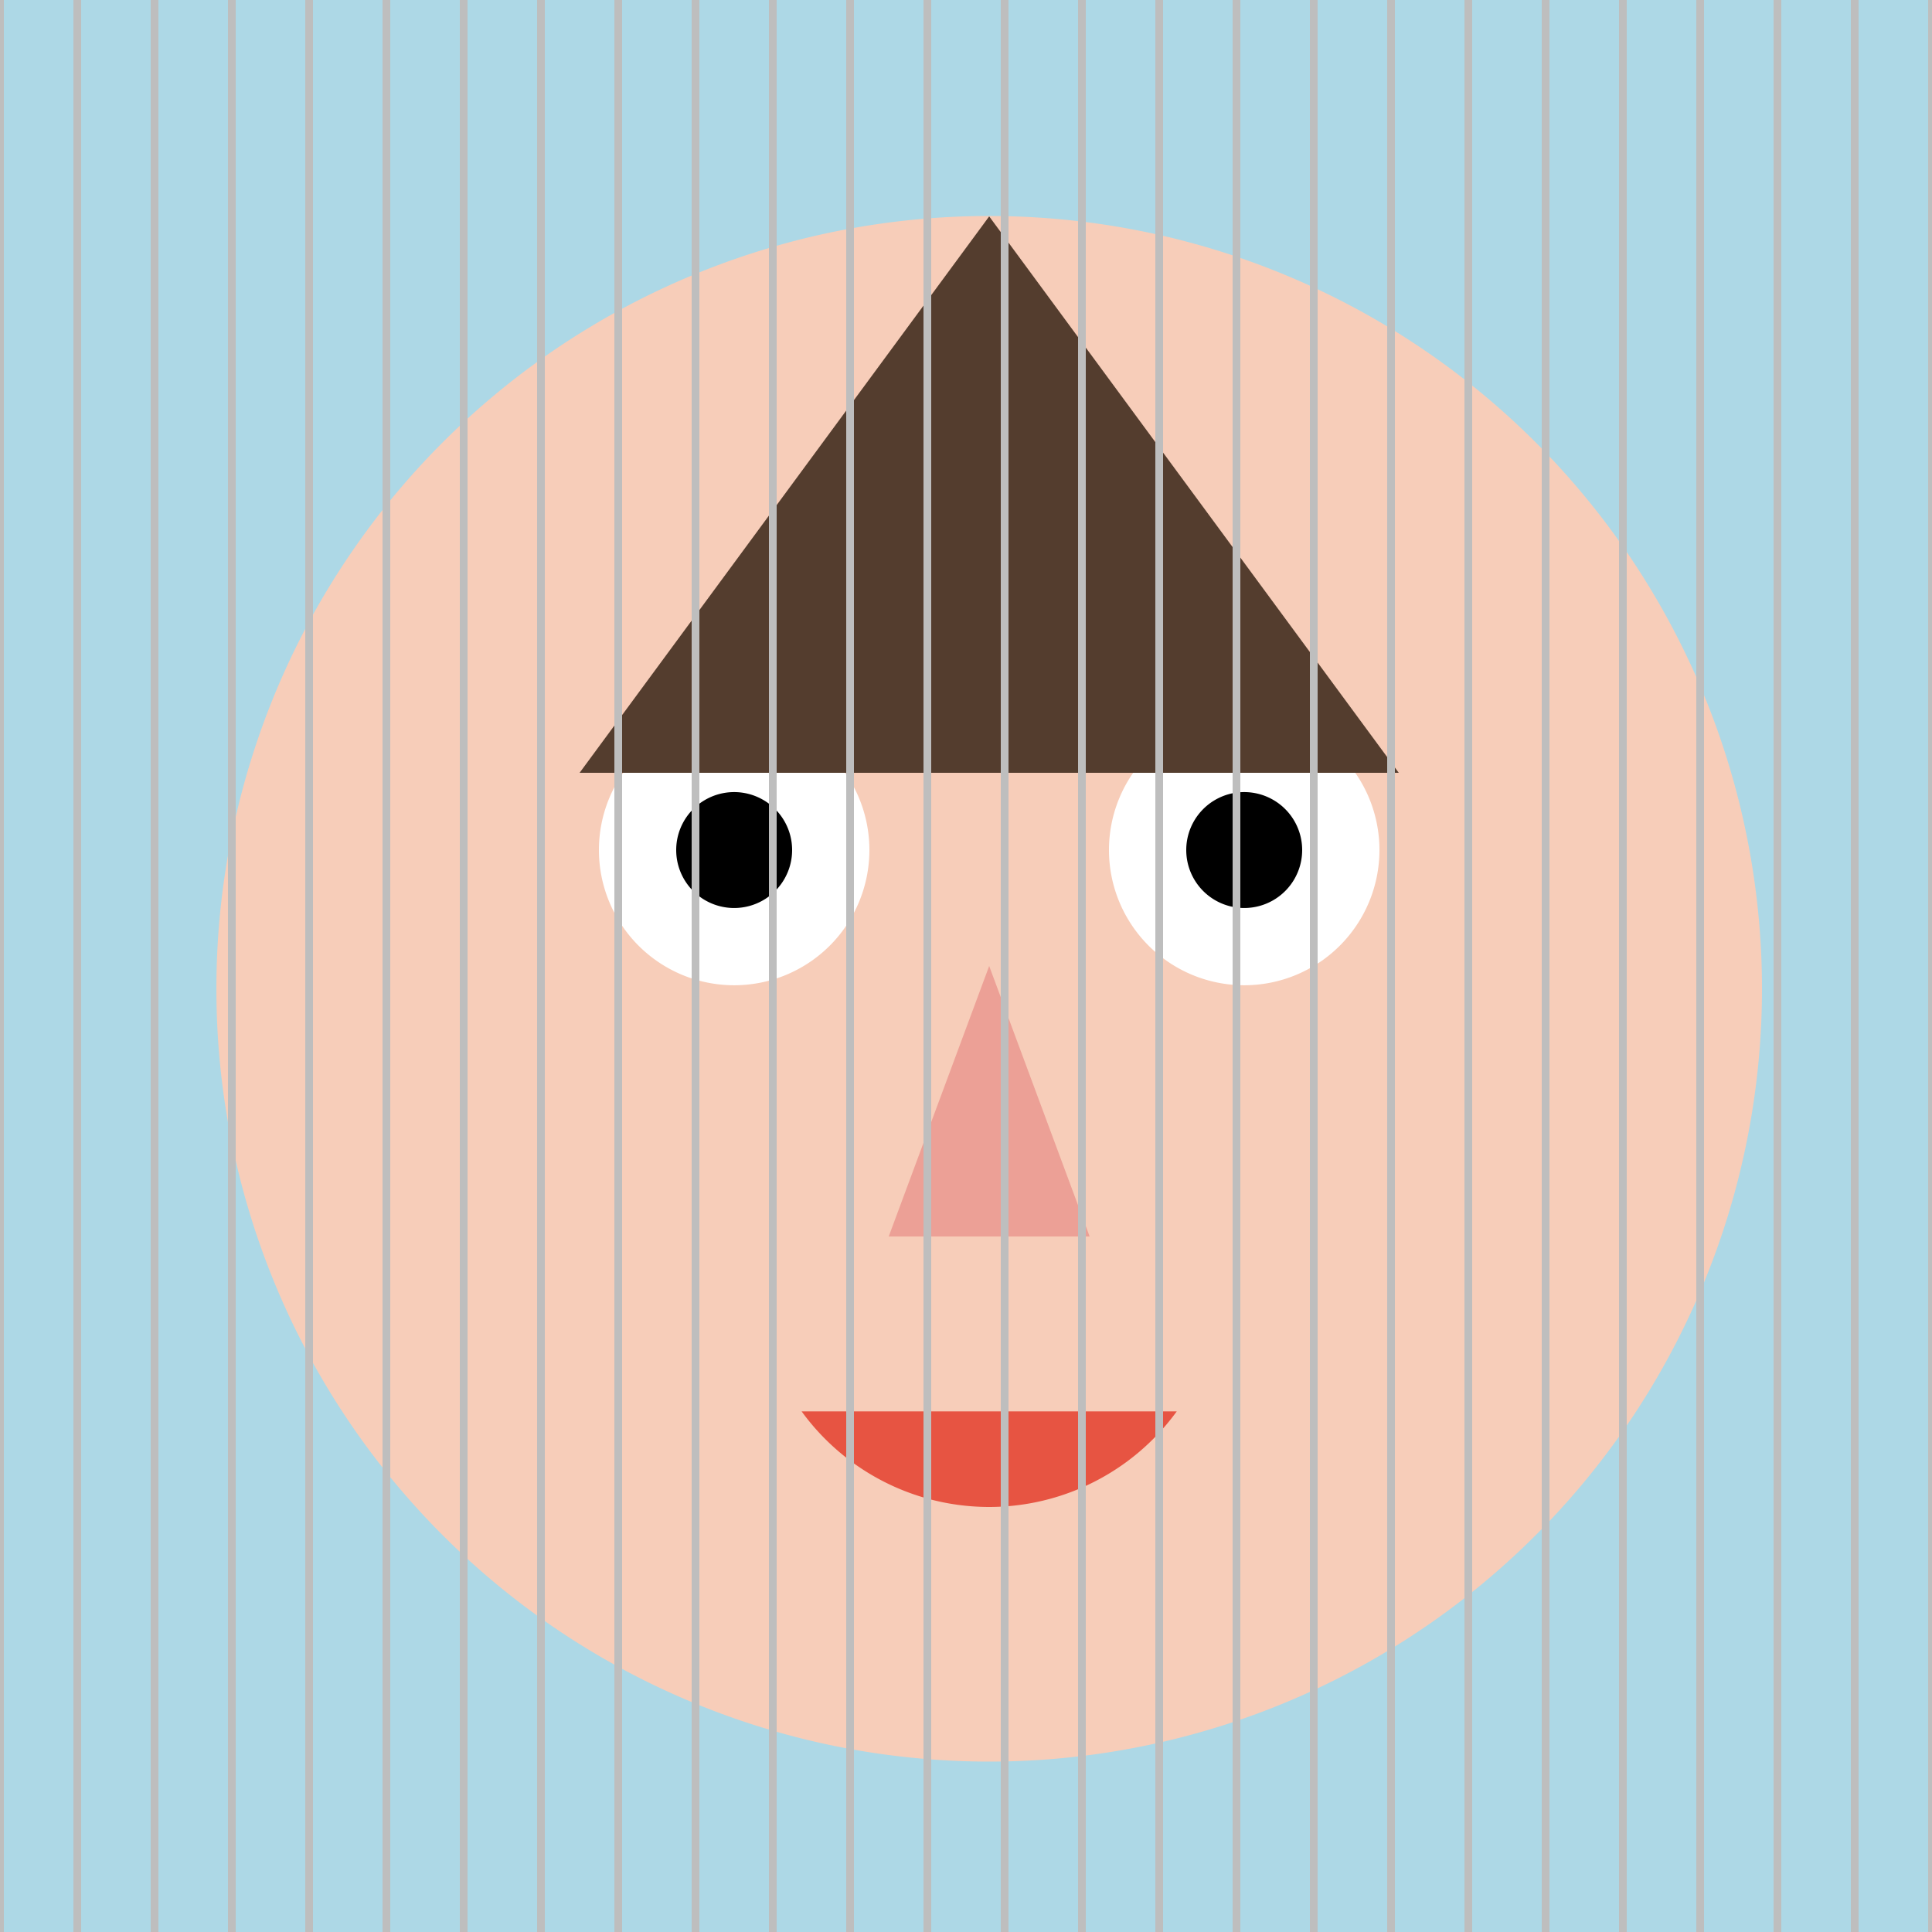
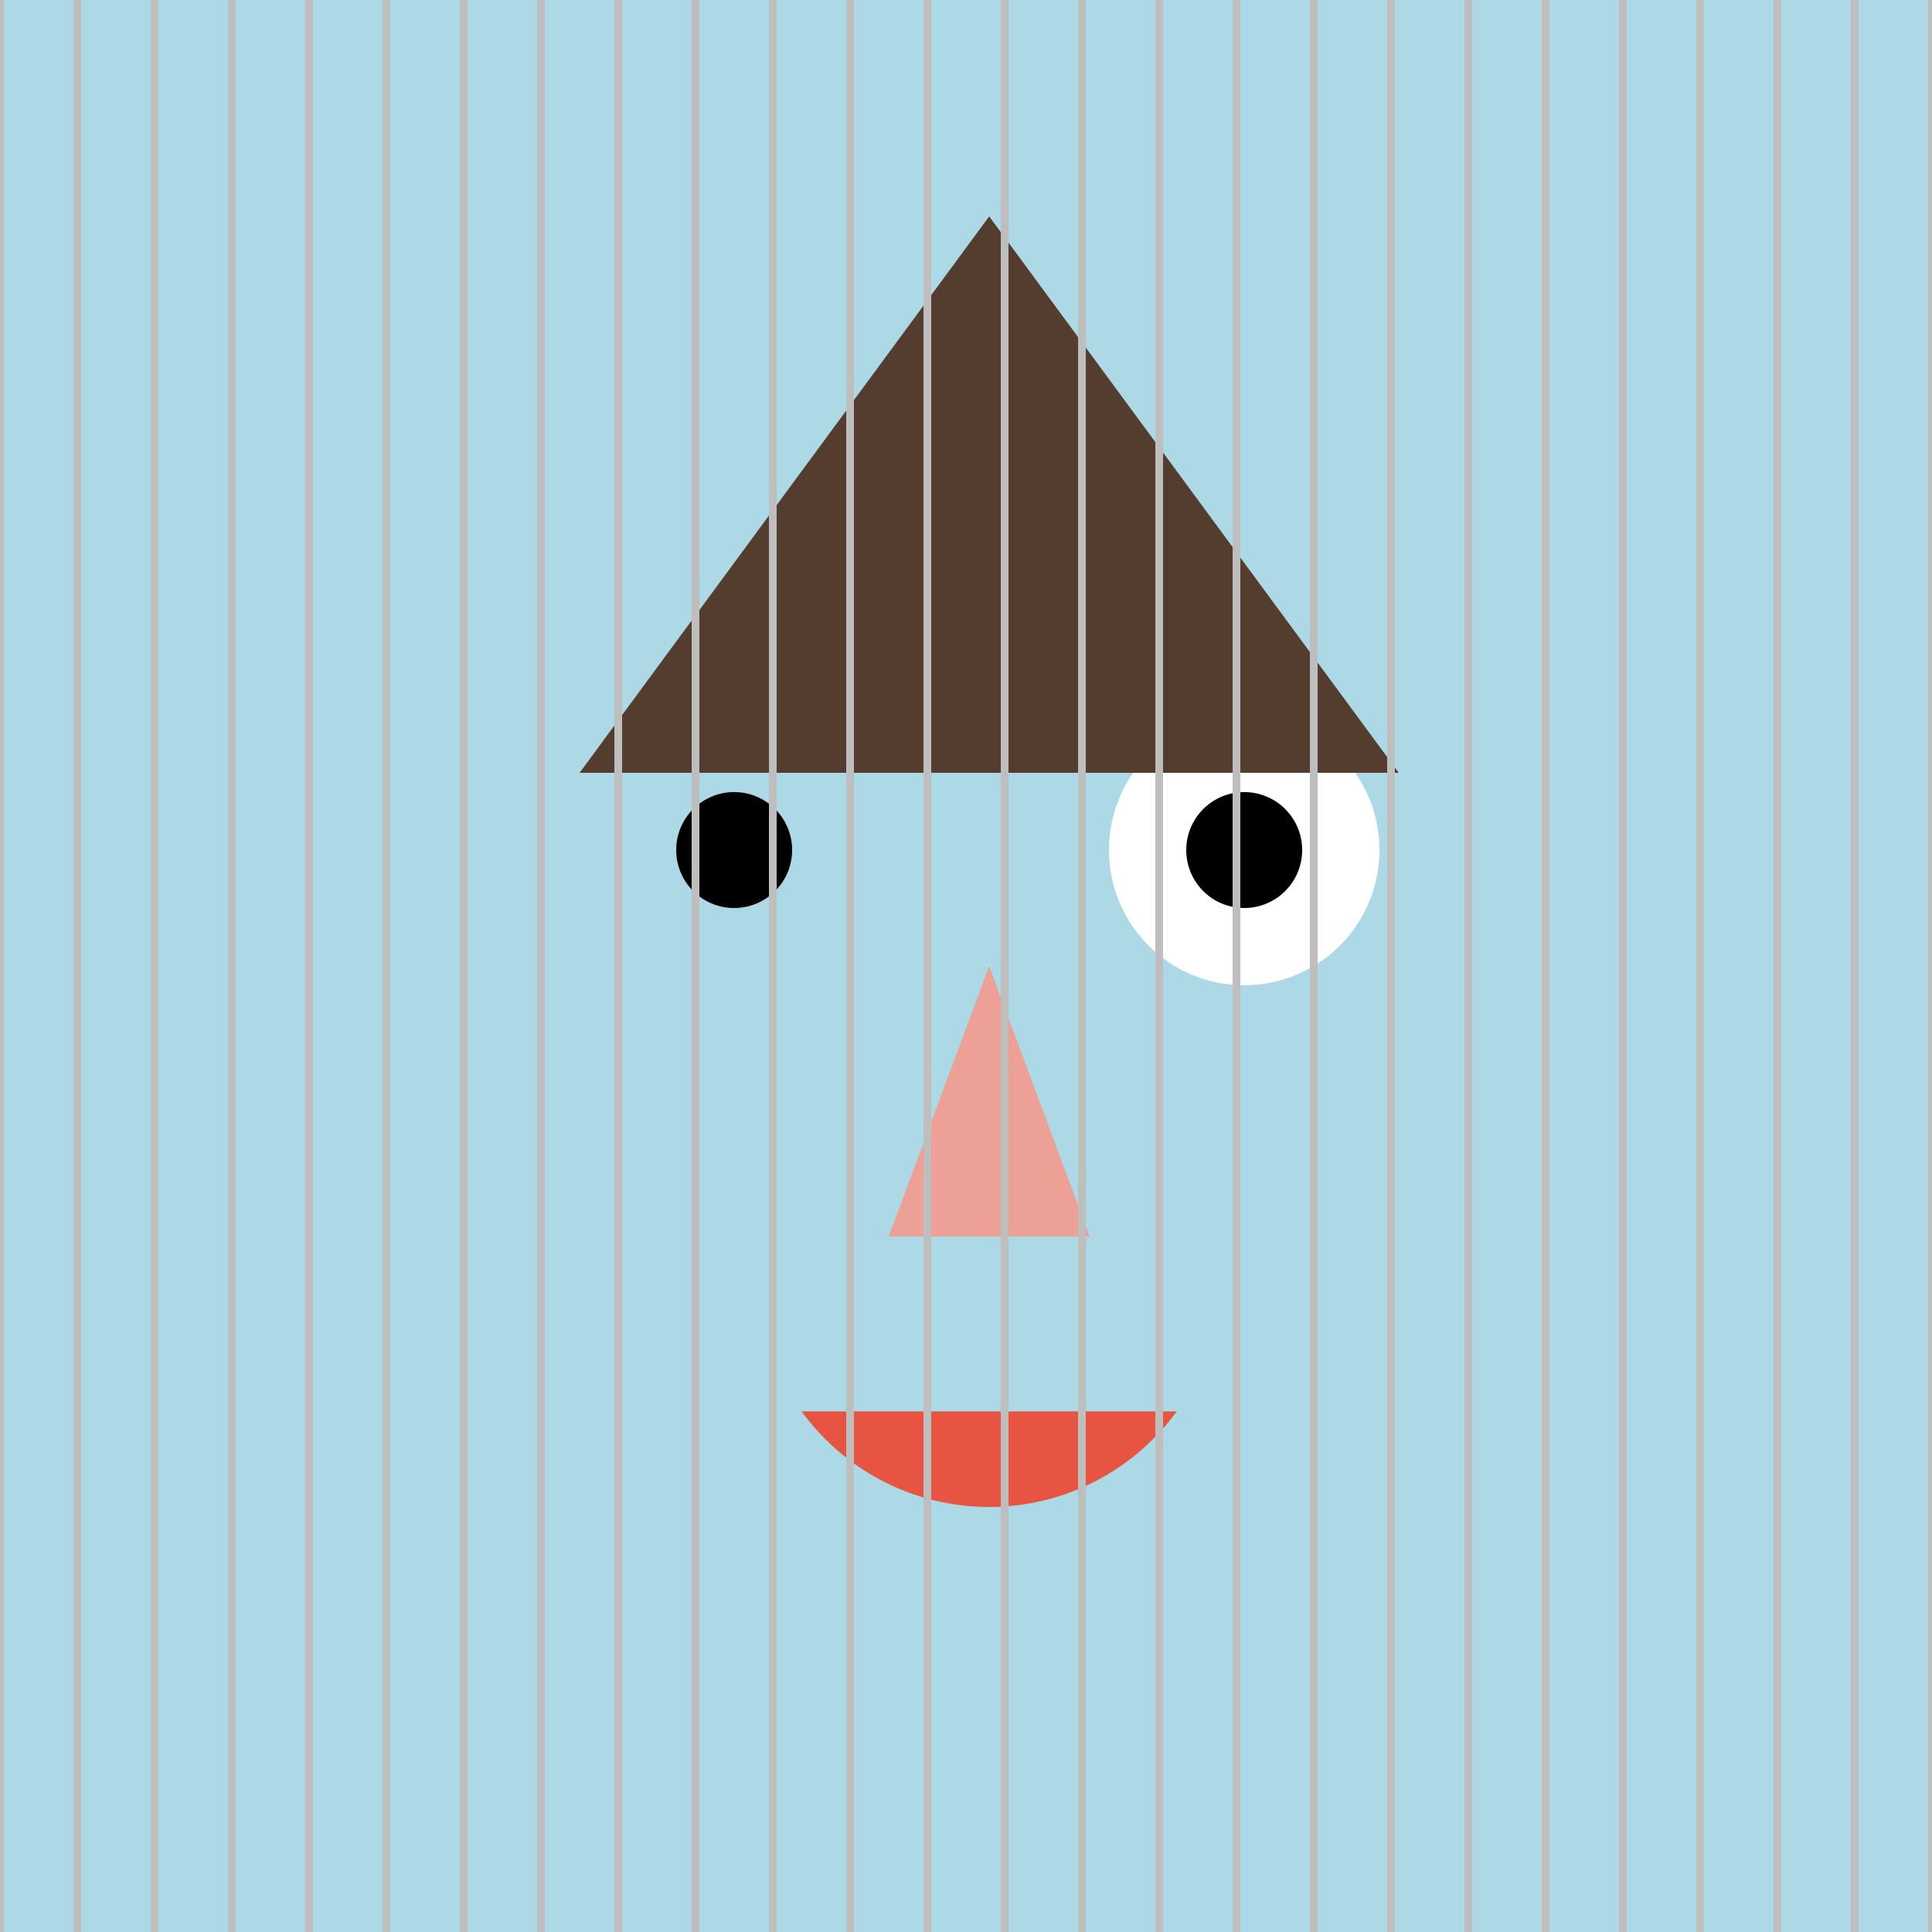
<svg xmlns="http://www.w3.org/2000/svg" width="500" height="500">
  <defs />
  <g>
    <rect fill="lightblue" stroke="none" x="0" y="0" width="512" height="512" />
-     <path fill="#F7CDB9" stroke="none" paint-order="stroke fill markers" d=" M 456 256 A 200 200 0 1 1 456 255.8" />
-     <path fill="white" stroke="none" paint-order="stroke fill markers" d=" M 225 220 A 35 35 0 1 1 225 219.965" />
    <path fill="white" stroke="none" paint-order="stroke fill markers" d=" M 357 220 A 35 35 0 1 1 357 219.965" />
    <path fill="black" stroke="none" paint-order="stroke fill markers" d=" M 205 220 A 15 15 0 1 1 205 219.985" />
    <path fill="black" stroke="none" paint-order="stroke fill markers" d=" M 337 220 A 15 15 0 1 1 337 219.985" />
    <path fill="#ECA096" stroke="none" paint-order="stroke fill markers" d=" M 256 250 L 230 320 L 282 320 Z" />
    <path fill="#E75442" stroke="none" paint-order="stroke fill markers" d=" M 304.541 365.267 A 60 60 0 0 1 207.459 365.267 Z" />
    <path fill="#543D2E" stroke="none" paint-order="stroke fill markers" d=" M 256 56 L 150 200 L 256 200 L 256 56 Z" />
    <path fill="#543D2E" stroke="none" paint-order="stroke fill markers" d=" M 256 56 L 362 200 L 256 200 L 256 56 Z" />
    <path fill="none" stroke="#BEBEBE" paint-order="fill stroke markers" d=" M 0 0 L 0 512 M 20 0 L 20 512 M 40 0 L 40 512 M 60 0 L 60 512 M 80 0 L 80 512 M 100 0 L 100 512 M 120 0 L 120 512 M 140 0 L 140 512 M 160 0 L 160 512 M 180 0 L 180 512 M 200 0 L 200 512 M 220 0 L 220 512 M 240 0 L 240 512 M 260 0 L 260 512 M 280 0 L 280 512 M 300 0 L 300 512 M 320 0 L 320 512 M 340 0 L 340 512 M 360 0 L 360 512 M 380 0 L 380 512 M 400 0 L 400 512 M 420 0 L 420 512 M 440 0 L 440 512 M 460 0 L 460 512 M 480 0 L 480 512 M 500 0 L 500 512" stroke-miterlimit="10" stroke-width="2" stroke-dasharray="" />
  </g>
</svg>